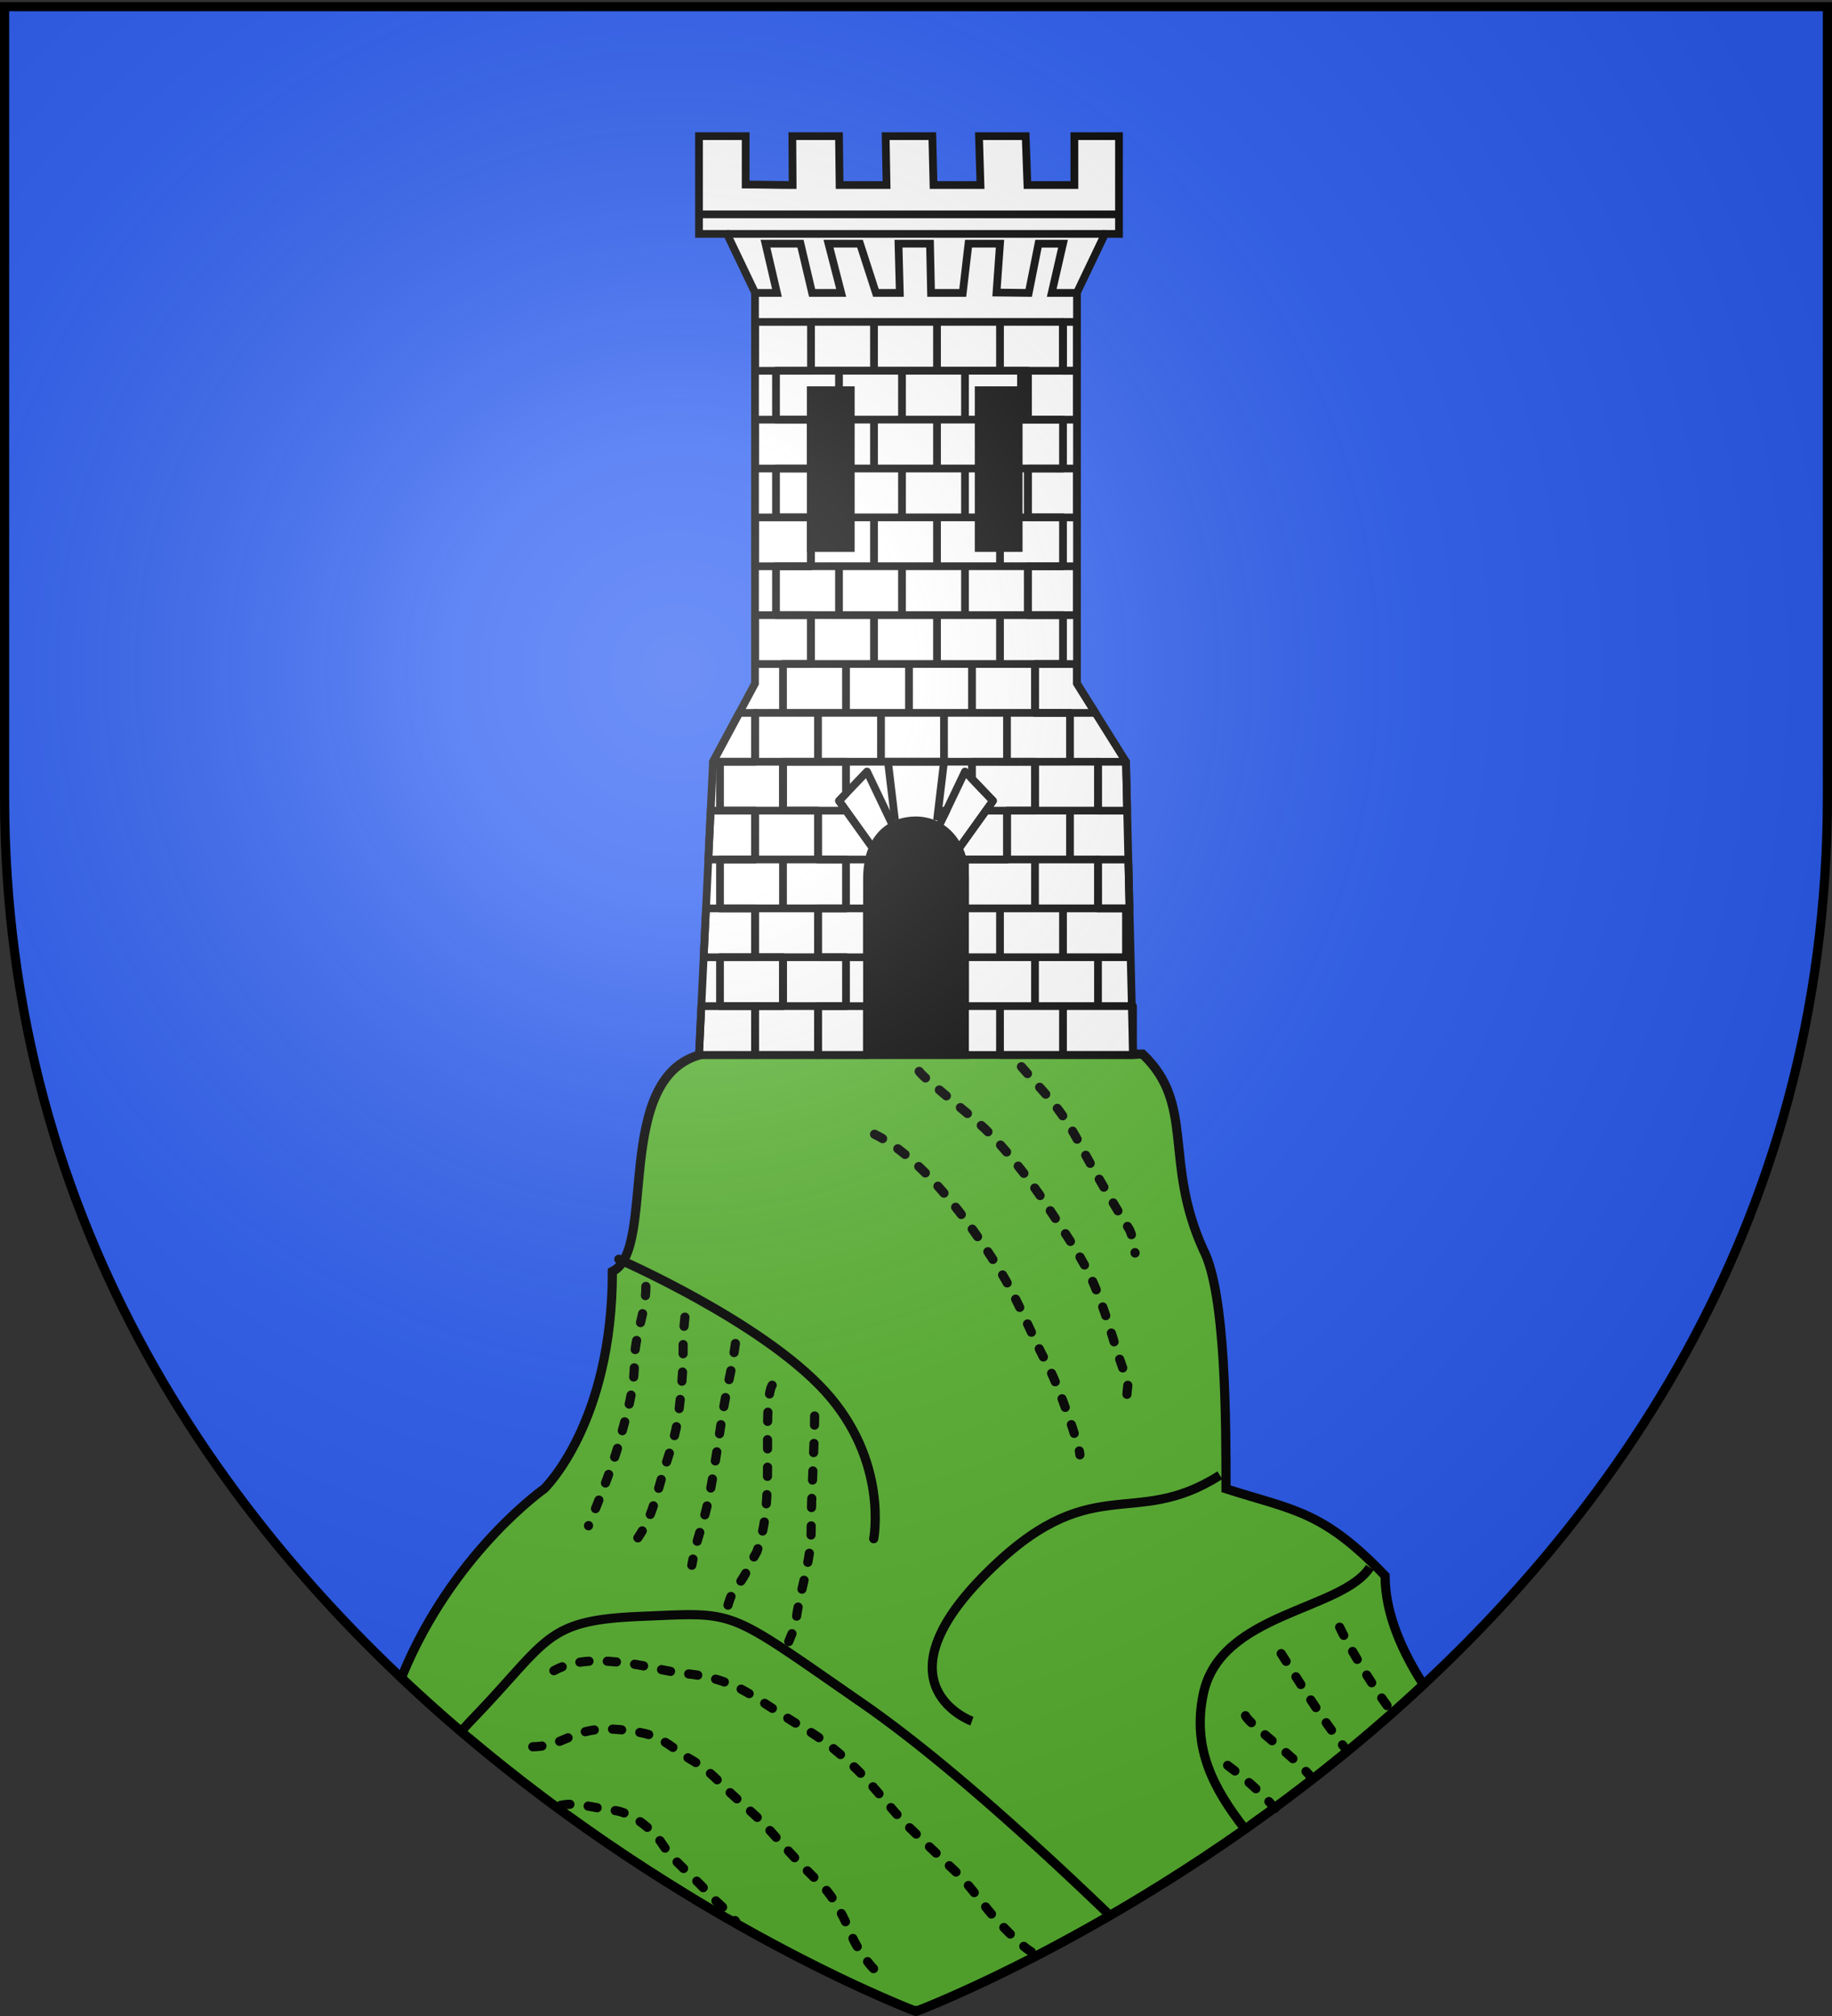
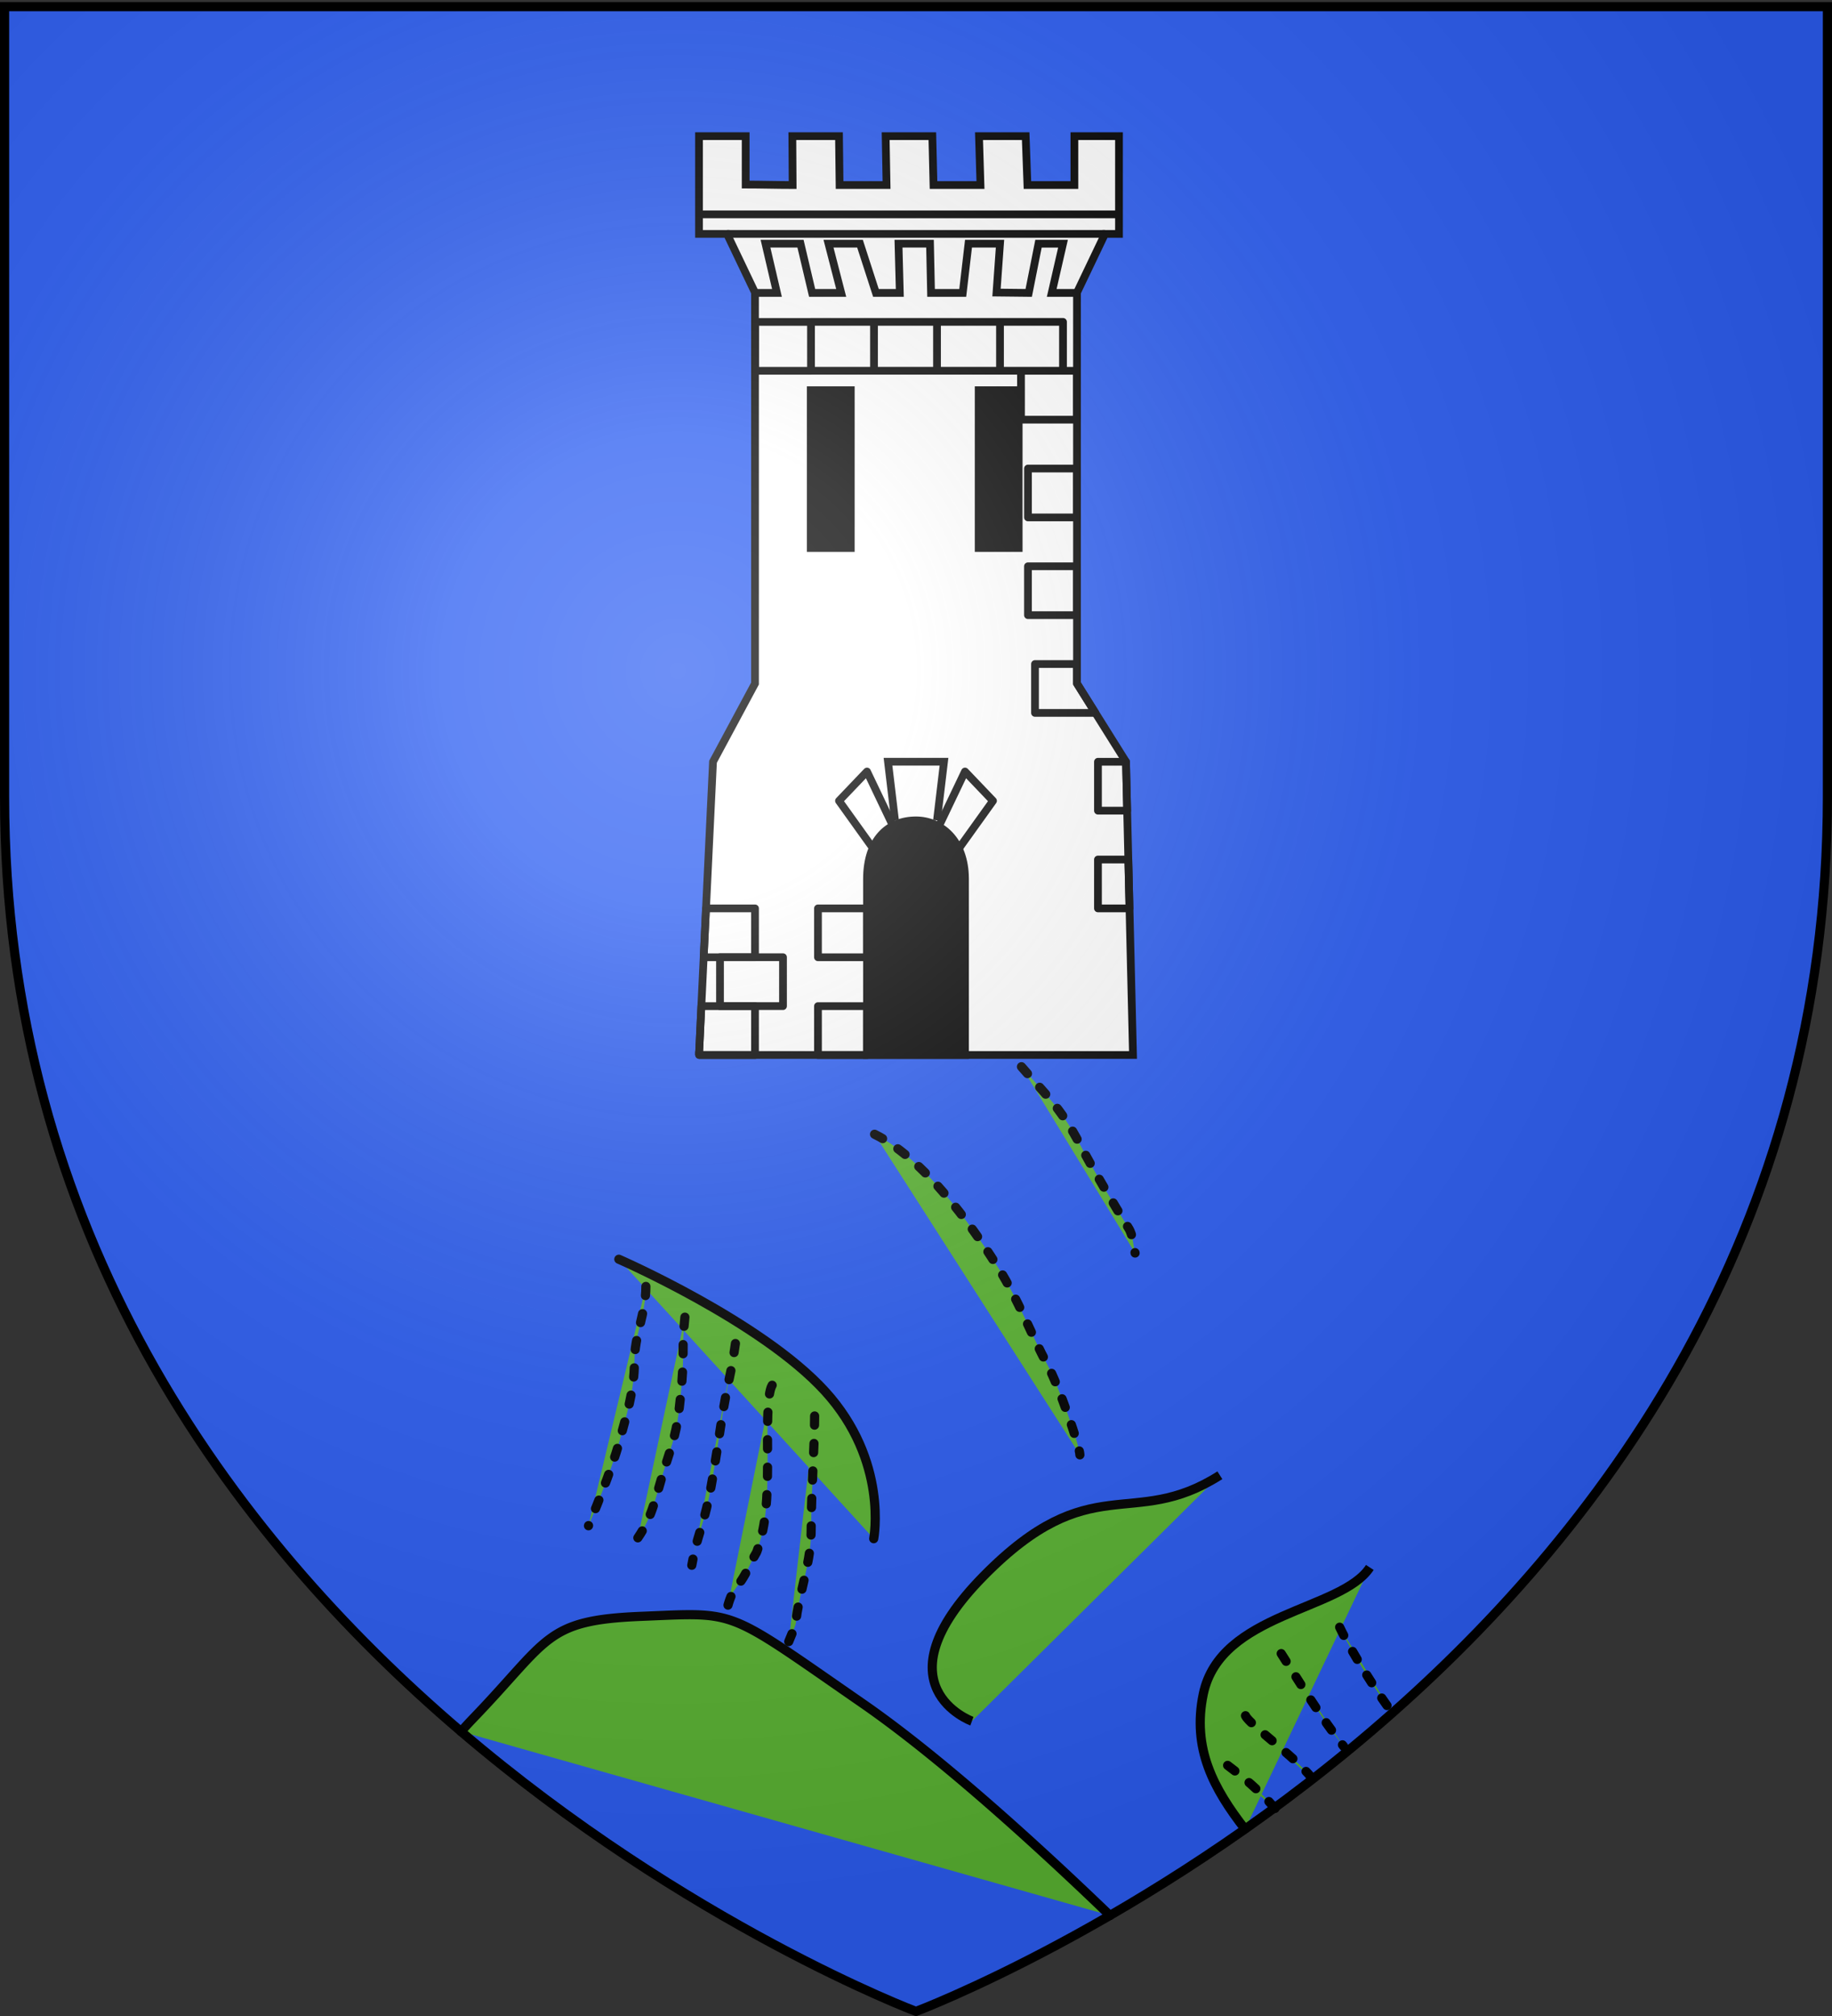
<svg xmlns="http://www.w3.org/2000/svg" xmlns:xlink="http://www.w3.org/1999/xlink" height="660" width="600" version="1.0">
  <rect width="100%" height="100%" fill="#333333" stroke="none" />
  <defs>
    <linearGradient id="b">
      <stop style="stop-color:white;stop-opacity:.314" offset="0" />
      <stop offset=".19" style="stop-color:white;stop-opacity:.251" />
      <stop style="stop-color:#6b6b6b;stop-opacity:.125" offset=".6" />
      <stop style="stop-color:black;stop-opacity:.125" offset="1" />
    </linearGradient>
    <linearGradient id="a">
      <stop offset="0" style="stop-color:#fd0000;stop-opacity:1" />
      <stop style="stop-color:#e77275;stop-opacity:.659" offset=".5" />
      <stop style="stop-color:black;stop-opacity:.323" offset="1" />
    </linearGradient>
    <radialGradient xlink:href="#b" id="c" gradientUnits="userSpaceOnUse" gradientTransform="matrix(1.353 0 0 1.349 -77.63 -85.747)" cx="221.445" cy="226.331" fx="221.445" fy="226.331" r="300" />
  </defs>
  <g style="display:inline">
    <path style="fill:#2b5df2;fill-opacity:1;fill-rule:evenodd;stroke:none;stroke-width:1px;stroke-linecap:butt;stroke-linejoin:miter;stroke-opacity:1" d="M300 658.5s298.5-112.32 298.5-397.772V2.176H1.5v258.552C1.5 546.18 300 658.5 300 658.5z" />
  </g>
  <g style="fill:#5ab532;fill-opacity:1">
-     <path d="M230.094 345.094c-29.776 7.116-14.644 64.04-29.531 71.156 0 49.813-22.344 71.156-22.344 71.156s-27.908 19.578-44.656 56.938c-.708 1.578-1.4 3.26-2.094 4.968 78.303 73.982 163.212 107.136 167.75 108.875h1.562c4.493-1.722 87.75-34.24 165.406-106.687-6.584-10.184-12.562-22.895-12.562-35.625-20.47-21.348-29.762-21.353-52.094-28.469 0-21.348.007-64.049-7.437-78.281-13.182-28.984-2.491-47.544-19.875-64.031H230.094z" style="fill:#5ab532;fill-opacity:1;fill-rule:evenodd;stroke:#000;stroke-width:3;stroke-linecap:butt;stroke-linejoin:miter;stroke-miterlimit:4;stroke-dasharray:none;stroke-opacity:1" />
    <path d="M448.634 513.15c-9.305 14.232-48.957 14.727-54.54 41.413-3.756 17.95 3.447 31.085 13.656 44.25M399.518 482.97c-28.762 18.33-42.109-2.875-77.45 33.067s-3.76 47.443-3.76 47.443" style="fill:#5ab532;fill-rule:evenodd;stroke:#000;stroke-width:3;stroke-linecap:butt;stroke-linejoin:round;stroke-miterlimit:4;stroke-dasharray:none;stroke-dashoffset:0;stroke-opacity:1;fill-opacity:1" />
    <path d="M334.537 349.222c7.303 8.52 12.81 13.25 19.141 25.415 4.027 7.734 11.444 20.265 15.951 27.447 1.504 2.397 1.418 5.422 2.127 8.133" style="fill:#5ab532;fill-rule:evenodd;stroke:#000;stroke-width:3;stroke-linecap:round;stroke-linejoin:round;marker-start:none;marker-mid:none;stroke-miterlimit:4;stroke-dasharray:3,6;stroke-dashoffset:0;stroke-opacity:1;fill-opacity:1" />
-     <path d="M301.04 350.747c1.39 2.215 16.772 14.236 21.515 18.77 6.2 5.927 14.201 15.835 20.463 25.415 5.263 8.053 11.636 16.853 15.446 25.96 5.183 12.386 6.74 21.192 10.634 30.497.658 1.573 0 3.388 0 5.083" style="fill:#5ab532;fill-rule:evenodd;stroke:#000;stroke-width:3;stroke-linecap:round;stroke-linejoin:round;marker-start:none;marker-mid:none;stroke-miterlimit:4;stroke-dasharray:3,6;stroke-dashoffset:0;stroke-opacity:1;fill-opacity:1" />
    <path d="M286.426 371.33c18.153 8.94 35.168 35.208 40.667 43.97 6.5 10.355 10.588 21.581 15.951 31.514 3.67 6.794 10.634 26.742 10.634 29.481" style="fill:#5ab532;fill-rule:evenodd;stroke:#000;stroke-width:3;stroke-linecap:round;stroke-linejoin:round;marker-start:none;marker-mid:none;stroke-miterlimit:4;stroke-dasharray:3,6;stroke-dashoffset:0;stroke-opacity:1;fill-opacity:1" />
    <path d="M438.75 532.716c3.853 8.182 13.4 23.154 16.985 27.595M419.61 541.357c5.052 7.88 13.361 21.471 20.499 30.433M407.912 561.688c1.253 2.994 17.523 14.196 22.863 21.857" style="fill:#5ab532;fill-rule:evenodd;stroke:#000;stroke-width:3;stroke-linecap:round;stroke-linejoin:miter;stroke-miterlimit:4;stroke-dasharray:3,6;stroke-dashoffset:0;stroke-opacity:1;fill-opacity:1" />
    <path d="M202.675 412.25s46.657 20.332 67.526 43.205c20.87 22.873 15.951 48.288 15.951 48.288" style="fill:#5ab532;fill-rule:evenodd;stroke:#000;stroke-width:3;stroke-linecap:round;stroke-linejoin:miter;stroke-miterlimit:4;stroke-dasharray:none;stroke-dashoffset:0;stroke-opacity:1;fill-opacity:1" />
    <path d="M402.063 577.954c7.575 5.64 12.898 10.808 16.483 15.248M211.533 421.15c0 8.866-3.76 15.935-3.76 24.8 0 9.562-2.768 17.784-4.888 25.879-2.469 9.427-9.65 26.477-10.15 27.675M224.316 431.214c-1.272 11.665.203 10.42-1.504 26.597-.89 8.442-1.344 11.16-4.512 20.846-3.565 10.905-4.221 17.269-9.399 24.8M240.858 439.84c-1.54 10.818-1.88 9.655-3.76 20.487-1.558 8.983-3.007 20.727-4.887 29.832-2.115 10.246-4.072 13.076-5.64 22.284M252.89 453.498c-1.813 2.888-1.504 15.315-1.504 23.003 0 9.351-.024 19.49-2.256 27.316-1.88 6.589-.66 2.482-3.76 8.985-3.762 7.893-5.18 6.192-7.06 13.12M266.8 463.562c0 9.584-1.128 25.279-1.128 36.66 0 9.431-2.3 16.1-4.135 25.16-1.691 8.344.472 3.224-3.217 12.04" style="fill:#5ab532;fill-rule:evenodd;stroke:#000;stroke-width:3;stroke-linecap:round;stroke-linejoin:miter;stroke-miterlimit:4;stroke-dasharray:3,6;stroke-dashoffset:0;stroke-opacity:1;fill-opacity:1" />
    <path d="M363.531 627.094c-22.51-21.67-54.814-51.292-81.094-69.469-36.72-25.399-40.438-29.166-57.656-29-3.973.038-8.674.293-14.656.531-31.902 1.271-30.057 7.386-55.313 33.563a131.274 131.274 0 0 0-3.812 4.156" style="fill:#5ab532;fill-rule:evenodd;stroke:#000;stroke-width:3;stroke-linecap:round;stroke-linejoin:round;stroke-miterlimit:4;stroke-dasharray:none;stroke-dashoffset:0;stroke-opacity:1;fill-opacity:1" />
-     <path d="M181.407 546.948c7.602-4.213 16.968-3.304 23.395-2.542 7.057.838 13.62 2.942 20.205 3.558 8.142.763 14.871 3.289 19.673 6.1 5.31 3.109 13.39 8.697 18.61 11.69 7.089 4.067 12.791 9.18 17.545 13.725 4.312 4.121 12.23 14.185 15.951 17.79 3.756 3.637 11.307 10.898 15.951 15.249 5.223 4.891 9.757 11.966 14.356 16.773 4.442 4.643 10.147 10.42 12.761 10.42M174.495 571.854c7.646-.24 9.571-2.596 15.951-4.575 6.558-2.033 13.233-1.182 19.673 0 6.92 1.271 11.371 6.015 15.951 8.641 6.661 3.821 9.52 7.656 13.293 11.183 5.978 5.59 8.856 7.656 13.292 12.707 4.935 5.62 10.102 11.182 15.951 16.774 4.754 4.545 8.193 11.956 10.634 17.79 1.394 3.33 5.264 8.59 6.912 10.166M183.681 591.01c5.126-1.158 12.068 1.183 17.4 1.684 5.405.508 12.615 5.961 15.95 11.183 3.432 5.373 9.632 9.997 14.356 15.248 3.943 4.384 6.608 5.997 9.57 9.902" style="fill:#5ab532;fill-rule:evenodd;stroke:#000;stroke-width:3;stroke-linecap:round;stroke-linejoin:miter;stroke-miterlimit:4;stroke-dasharray:3,6;stroke-dashoffset:0;stroke-opacity:1;fill-opacity:1" />
  </g>
  <path d="m228.932 345.378 4.585-96 13.755-25.6v-128l-9.17-19.2h-9.17v-32h15.283V60.41c4.585 0 10.795.167 15.38.167l-.096-16h15.283l.193 16h15.38l-.29-16h15.284l.386 16h15.38l-.482-16h15.283l.579 16h15.38v-16h14.608v32h-4.585l-9.17 19.2v128l16.048 25.6 2.292 96H228.932z" style="fill:#fff;fill-opacity:1;fill-rule:evenodd;stroke:#000;stroke-width:2.539;stroke-linecap:butt;stroke-linejoin:miter;stroke-miterlimit:4;stroke-dasharray:none;stroke-opacity:1;display:inline" />
  <path d="M247.503 95.895h6.965l-3.757-16.117h11.462l3.809 16.117h9.523l-4.162-16.117h10.317l5.217 16.117h7.818l-.426-16.117h10.316l.345 16.117h10.376l1.888-16.117h10.316l-1.146 16 10.548.117 3.207-16.117h8.024l-3.697 16.117h8.102M238.102 76.578h123.796M228.932 70.178h137.551" style="fill:none;fill-rule:evenodd;stroke:#000;stroke-width:2.539;stroke-linecap:butt;stroke-linejoin:miter;stroke-miterlimit:4;stroke-dasharray:none;stroke-opacity:1;display:inline" />
  <path d="M283.952 345.378v-57.6c0-12.8 6.878-19.2 16.048-19.2 8.024 0 16.048 6.4 16.048 19.2v57.6h-32.096z" style="fill:#000;fill-opacity:1;fill-rule:evenodd;stroke:#000;stroke-width:2.539;stroke-linecap:butt;stroke-linejoin:miter;stroke-miterlimit:4;stroke-dasharray:none;stroke-opacity:1;display:inline" />
  <path d="m293.122 268.578-2.292-19.2h18.34l-2.292 19.2" style="fill:none;fill-rule:evenodd;stroke:#000;stroke-width:2.539;stroke-linecap:butt;stroke-linejoin:miter;stroke-miterlimit:4;stroke-dasharray:none;stroke-opacity:1;display:inline" />
  <path d="m293.122 271.778-9.17-19.2-9.17 9.6 11.463 16 6.877-6.4zM306.878 271.778l9.17-19.2 9.17 9.6-11.463 16-6.877-6.4z" style="fill:none;fill-rule:evenodd;stroke:#000;stroke-width:2.539;stroke-linecap:butt;stroke-linejoin:round;stroke-miterlimit:4;stroke-dasharray:none;stroke-opacity:1;display:inline" />
  <path d="M235.81 313.378h20.632v16h-20.633v-16z" style="fill:none;fill-opacity:1;fill-rule:nonzero;stroke:#000;stroke-width:2.539;stroke-linecap:round;stroke-linejoin:round;stroke-miterlimit:4;stroke-dashoffset:0;stroke-opacity:1" />
-   <path d="M256.442 313.378h20.633v16h-20.633v-16zM247.272 297.378h20.633v16h-20.633v-16zM247.272 329.378h20.633v16h-20.633v-16zM256.442 281.378h20.633v16h-20.633v-16zM235.81 281.378h20.632v16h-20.633v-16zM247.272 265.378h20.633v16h-20.633v-16zM235.81 249.378h20.632v16h-20.633v-16zM247.272 233.378h20.633v16h-20.633v-16zM316.048 313.378h22.925v16h-22.925v-16zM338.973 313.378h20.633v16h-20.633v-16zM327.51 297.378h20.633v16H327.51v-16zM316.048 281.378h22.925v16h-22.925v-16zM338.973 281.378h20.633v16h-20.633v-16zM329.803 265.378h20.633v16h-20.633v-16zM338.973 249.378h20.633v16h-20.633v-16zM329.803 233.378h20.633v16h-20.633v-16zM309.17 233.378h20.633v16H309.17v-16zM267.905 233.378h20.632v16h-20.632v-16zM288.537 233.378h20.633v16h-20.633v-16zM327.51 329.378h20.633v16H327.51v-16zM348.143 329.378h22.925v16h-22.925v-16zM348.143 297.378h20.633v16h-20.633v-16zM277.075 217.378h20.632v16h-20.632v-16zM297.707 217.378h20.633v16h-20.633v-16zM318.34 217.378h20.633v16H318.34v-16zM286.245 201.378h20.633v16h-20.633v-16zM256.442 217.378h20.633v16h-20.633v-16zM265.612 201.378h20.633v16h-20.633v-16zM306.878 201.378h20.632v16h-20.632v-16zM327.51 201.378h20.633v16H327.51v-16zM274.782 185.378h20.633v16h-20.633v-16zM295.415 185.378h20.633v16h-20.633v-16zM316.048 185.378h20.632v16h-20.632v-16zM254.15 185.378h20.632v16H254.15v-16zM306.878 169.378h20.632v16h-20.632v-16zM327.51 169.378h20.633v16H327.51v-16zM286.245 169.378h20.633v16h-20.633v-16zM265.612 169.378h20.633v16h-20.633v-16zM254.15 153.378h20.632v16H254.15v-16zM274.782 153.378h20.633v16h-20.633v-16zM295.415 153.378h20.633v16h-20.633v-16zM316.048 153.378h20.632v16h-20.632v-16zM327.51 137.378h20.633v16H327.51v-16zM306.878 137.378h20.632v16h-20.632v-16zM286.245 137.378h20.633v16h-20.633v-16zM265.612 137.378h20.633v16h-20.633v-16zM254.15 121.378h20.632v16H254.15v-16zM274.782 121.378h20.633v16h-20.633v-16zM295.415 121.378h20.633v16h-20.633v-16zM316.048 121.378h20.632v16h-20.632v-16z" style="fill:none;fill-opacity:1;fill-rule:nonzero;stroke:#000;stroke-width:2.539;stroke-linecap:round;stroke-linejoin:round;stroke-miterlimit:4;stroke-dashoffset:0;stroke-opacity:1;display:inline" />
  <path d="M327.51 105.378h20.633v16H327.51v-16zM306.878 105.378h20.632v16h-20.632v-16zM286.245 105.378h20.633v16h-20.633v-16zM265.612 105.378h20.633v16h-20.633v-16zM247.276 105.39v16h18.336v-16h-18.336zM334.388 121.39v16h18.336v-16h-18.336zM336.671 153.39v16h16.053v-16H336.67zM336.671 185.39v16h16.053v-16H336.67zM338.977 217.39v16h19.769l-6.022-9.625v-6.375h-13.747zM359.597 249.39v16h9.56l-.381-16h-9.18zM359.597 281.39v16h10.32l-.38-16h-9.94zM267.896 329.39v16h16.052v-16h-16.052zM267.896 297.39v16h16.052v-16h-16.052zM229.702 329.39l-.761 16h18.335v-16h-17.574z" style="fill:none;fill-opacity:1;fill-rule:nonzero;stroke:#000;stroke-width:2.539;stroke-linecap:round;stroke-linejoin:round;stroke-miterlimit:4;stroke-dashoffset:0;stroke-opacity:1;display:inline" />
  <path d="m231.224 297.39-.761 16h16.813v-16h-16.052z" style="fill:none;fill-opacity:1;fill-rule:nonzero;stroke:#000;stroke-width:2.539;stroke-linecap:round;stroke-linejoin:round;stroke-miterlimit:4;stroke-dashoffset:0;stroke-opacity:1;display:inline" />
-   <path d="m232.747 265.39-.762 16h15.291v-16h-14.53zM242.105 233.39l-8.597 16h13.768v-16h-5.171zM247.276 201.39v16h18.336v-16h-18.336zM247.276 169.39v16h18.336v-16h-18.336zM247.276 137.39v16h18.336v-16h-18.336zM348.134 105.39v16h4.59v-16h-4.59zM267.896 265.39v16h16.723c.31-1.369.747-2.6 1.254-3.75l-8.776-12.25h-9.201zM256.433 249.39v16h20.642v-.03l-2.284-3.188 2.284-2.407V249.39h-20.642zM309.18 265.39v1.563l.738-1.563h-.739zm13.723 0-8.91 12.438a20.01 20.01 0 0 1 1.276 3.562h14.53v-16h-6.896zM318.336 249.39v5.594l6.873 7.188-2.306 3.218h16.074v-16h-20.641z" style="fill:none;fill-opacity:1;fill-rule:nonzero;stroke:#000;stroke-width:2.539;stroke-linecap:round;stroke-linejoin:round;stroke-miterlimit:4;stroke-dashoffset:0;stroke-opacity:1;display:inline" />
  <path d="M959.965 327.2H979.2v51.59h-19.235V327.2z" style="fill:#000;fill-opacity:1;fill-rule:nonzero;stroke:#000;stroke-width:2.61;stroke-linecap:round;stroke-linejoin:miter;stroke-miterlimit:4;stroke-dashoffset:0;stroke-opacity:1" transform="matrix(.716 0 0 1 -422.133 -199.422)" />
  <path style="fill:#000;fill-opacity:1;fill-rule:nonzero;stroke:#000;stroke-width:2.61;stroke-linecap:round;stroke-linejoin:miter;stroke-miterlimit:4;stroke-dashoffset:0;stroke-opacity:1;display:inline" d="M1036.765 327.2H1056v51.59h-19.235V327.2z" transform="matrix(.716 0 0 1 -422.133 -199.422)" />
  <path d="M300 658.5s298.5-112.32 298.5-397.772V2.176H1.5v258.552C1.5 546.18 300 658.5 300 658.5z" style="opacity:1;fill:url(#c);fill-opacity:1;fill-rule:evenodd;stroke:none;stroke-width:1px;stroke-linecap:butt;stroke-linejoin:miter;stroke-opacity:1" />
  <path d="M300 658.5S1.5 546.18 1.5 260.728V2.176h597v258.552C598.5 546.18 300 658.5 300 658.5z" style="opacity:1;fill:none;fill-opacity:1;fill-rule:evenodd;stroke:#000;stroke-width:3;stroke-linecap:butt;stroke-linejoin:miter;stroke-miterlimit:4;stroke-dasharray:none;stroke-opacity:1" />
</svg>